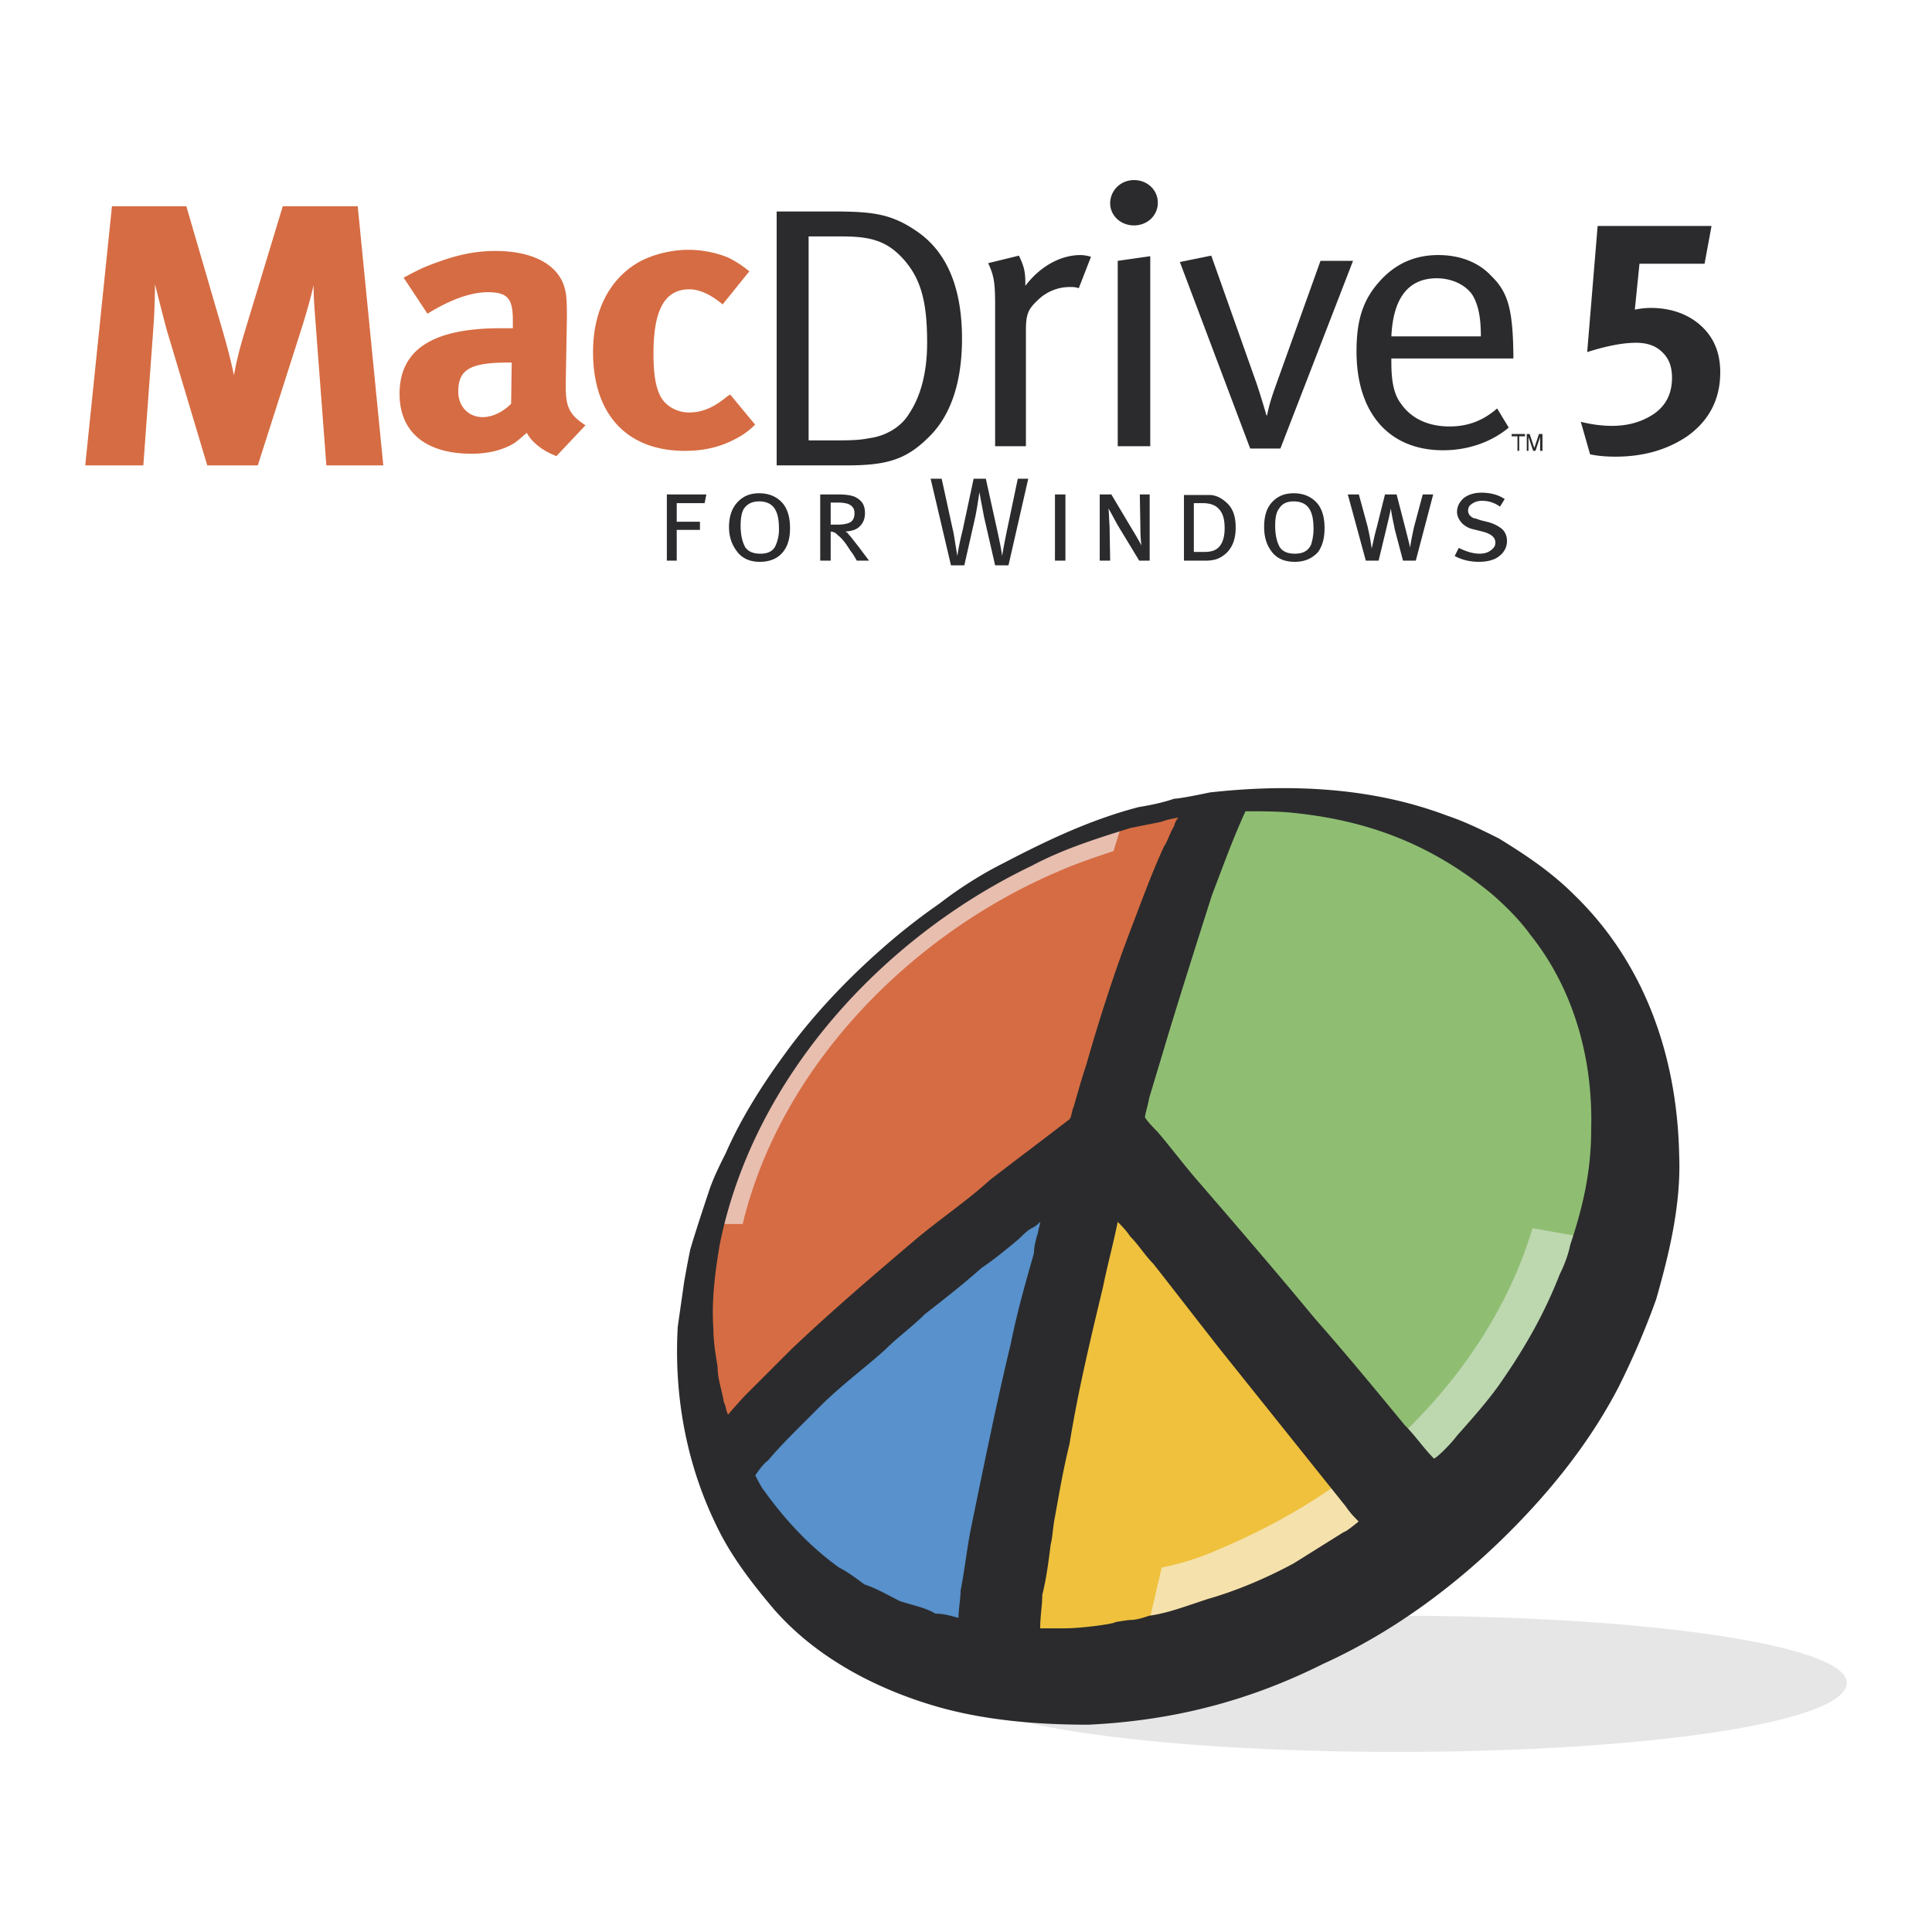
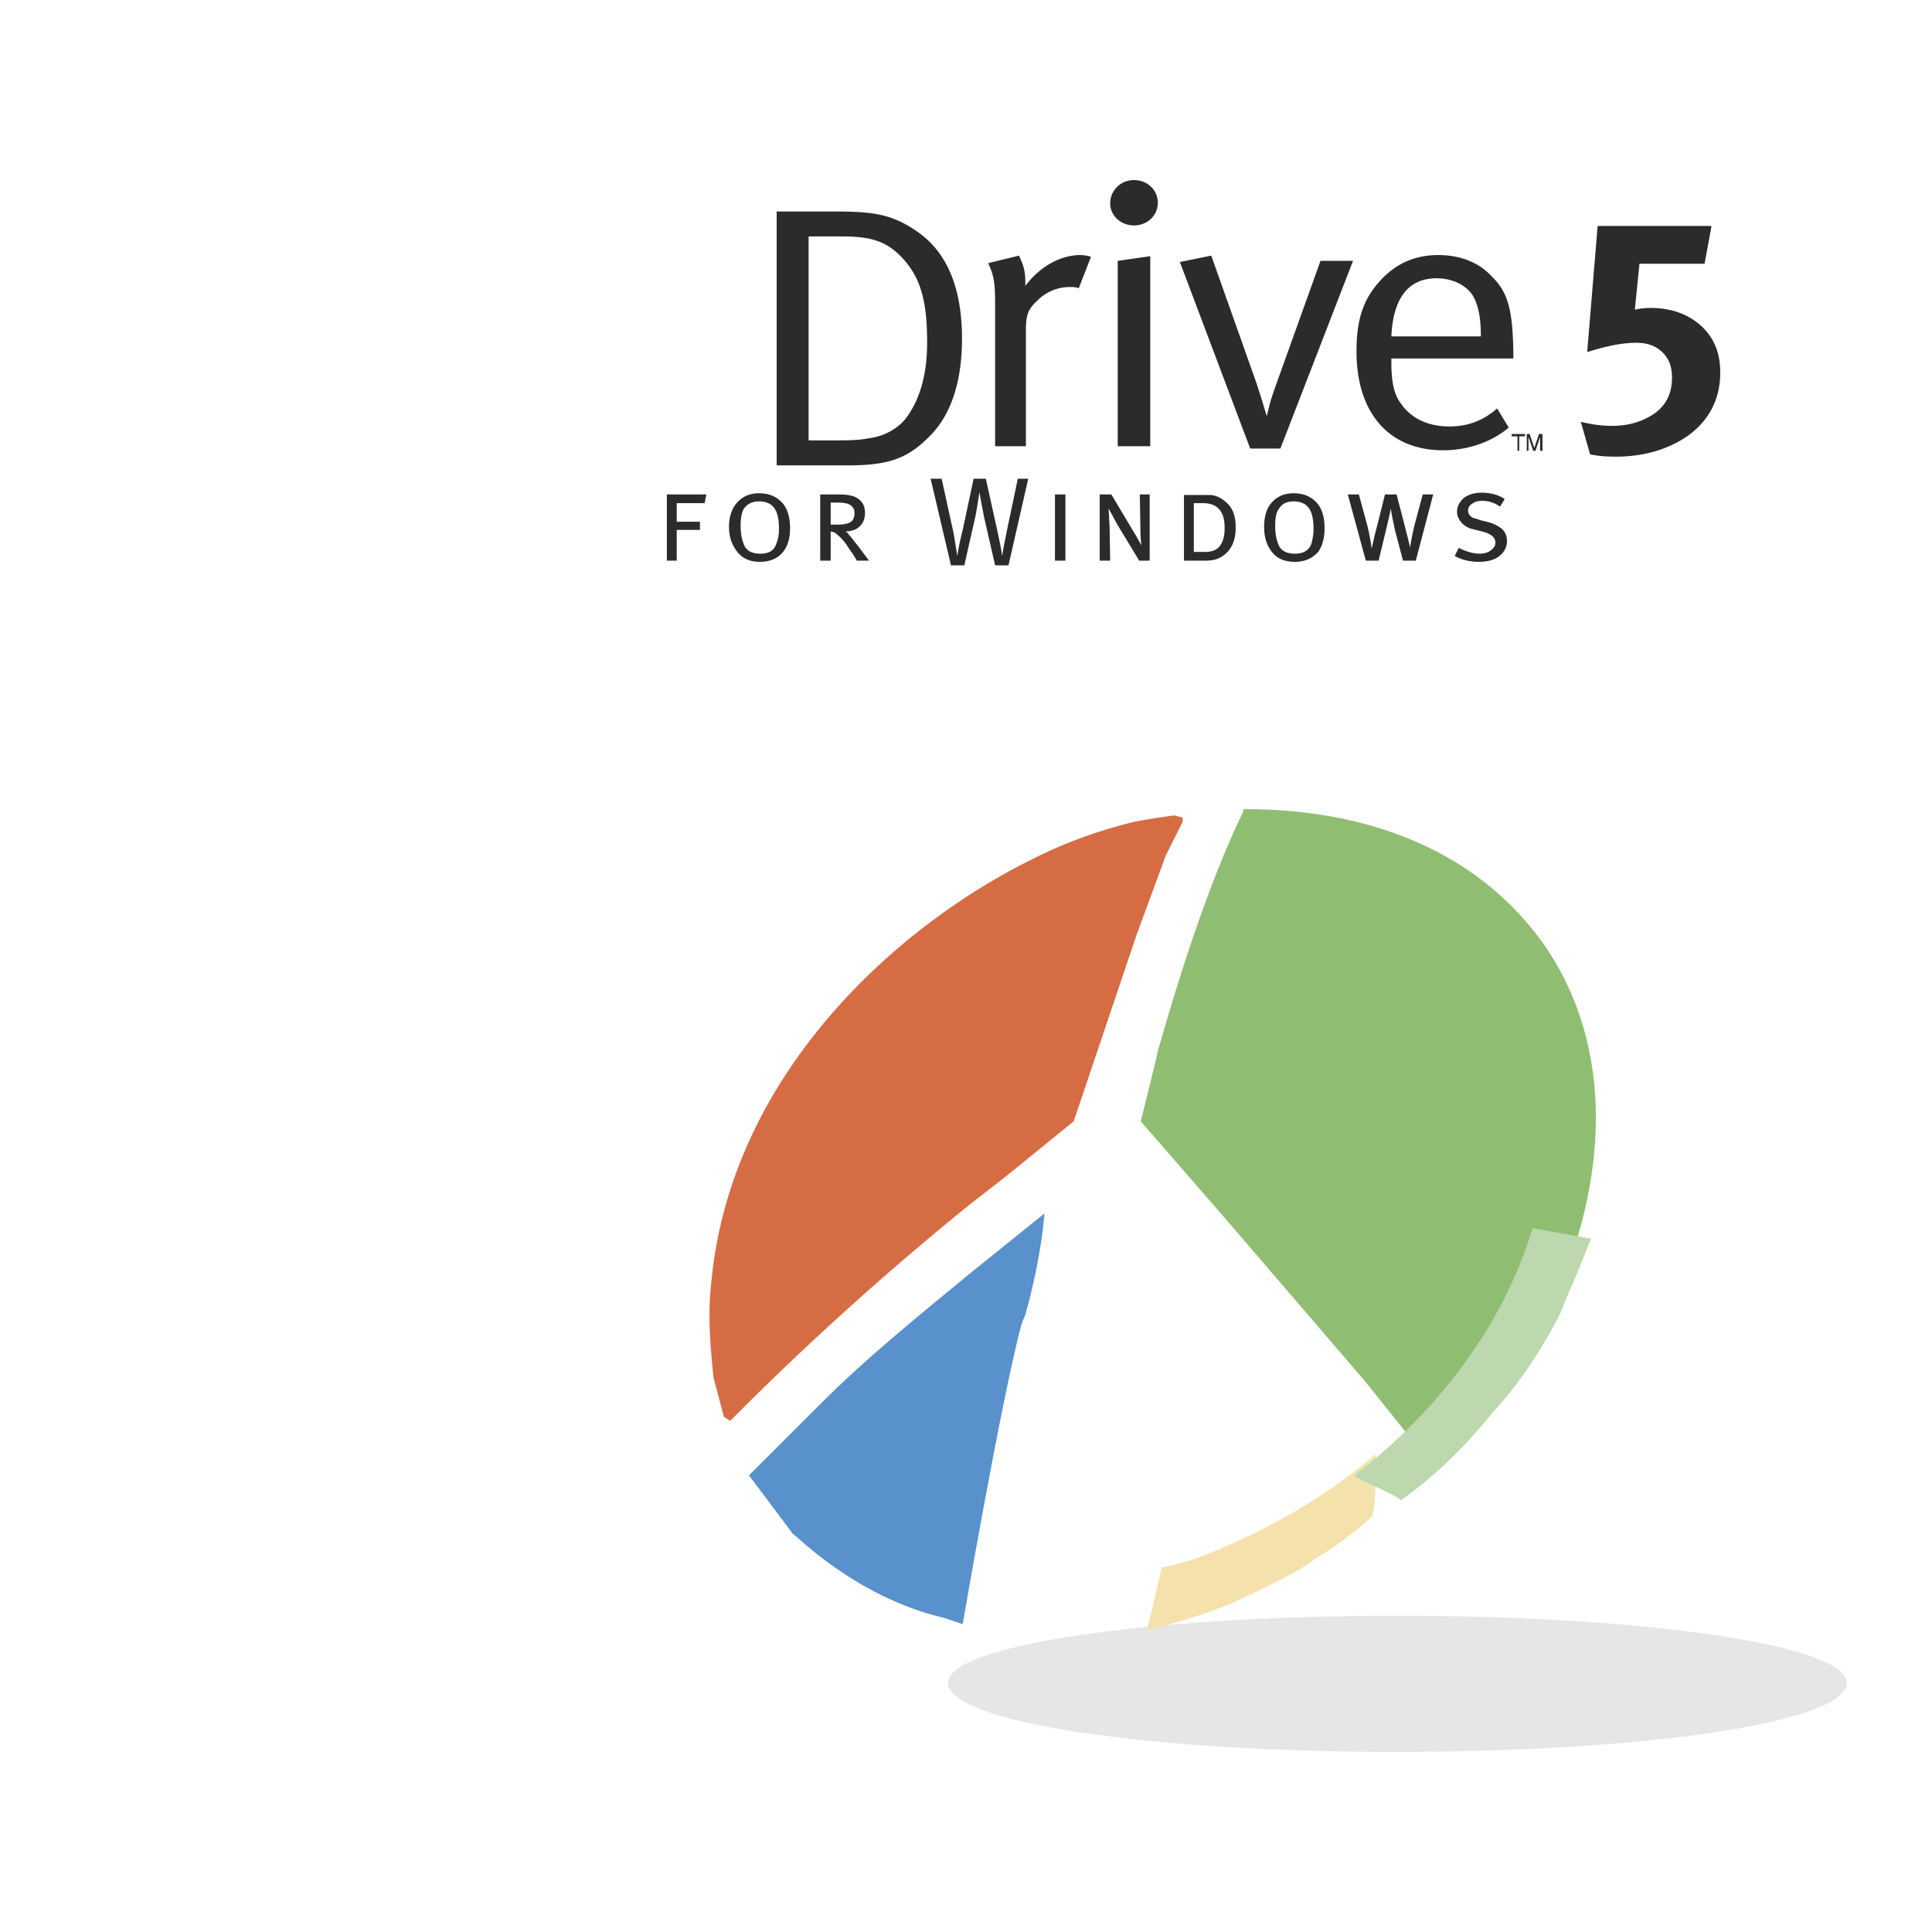
<svg xmlns="http://www.w3.org/2000/svg" width="2500" height="2500" viewBox="0 0 192.756 192.756">
  <g fill-rule="evenodd" clip-rule="evenodd">
    <path fill="#fff" d="M0 0h192.756v192.756H0V0z" />
    <path d="M184.252 167.891c0-3.762-20.066-6.688-44.939-6.688-24.664 0-44.729 2.926-44.729 6.688 0 3.973 20.064 6.898 44.729 6.898 24.873 0 44.939-2.926 44.939-6.898z" fill="#e6e6e7" />
    <path d="M153.945 94.108c-6.271-8.779-16.723-13.377-29.682-13.377h-.209v.209c-3.553 7.315-6.479 16.722-8.568 24.036 0 .211-1.674 6.898-1.674 6.898l8.361 9.615 14.004 16.303 6.689 8.361.836-.209 3.971-4.391a46.74 46.74 0 0 0 8.779-15.258c4.39-12.121 3.554-23.617-2.507-32.187z" fill="#8fbe72" />
    <path d="M117.994 81.567l-.836-.209s-3.346.418-4.809.836c-3.135.836-6.061 1.881-8.986 3.344-14.214 6.897-30.517 21.948-32.398 42.43-.418 3.553 0 7.107.209 9.406l1.044 3.971.627.418.627-.627a298.874 298.874 0 0 1 23.201-20.9l3.762-2.928 6.689-5.434 6.27-18.603 1.465-3.971 1.463-3.972 1.672-3.344v-.417z" fill="#d66c43" />
    <path d="M104.199 121.072l-7.525 6.061c-4.807 3.973-10.033 8.152-14.84 12.959l-7.106 7.107 4.39 5.852c0-.209 6.062 6.271 15.049 8.361l1.881.627s3.762-21.947 5.854-29.889l.418-1.045c1.67-6.062 1.879-10.033 1.879-10.033z" fill="#5891cb" />
-     <path d="M135.76 151.588l-23.828-30.516-1.254.627c-2.508 9.197-4.18 18.393-5.434 27.172l-.836 3.971c-.627 3.137-1.254 10.033-1.254 10.033h4.598l8.152-1.254c.209 0 9.613-3.135 9.613-3.135 5.645-2.719 10.242-6.062 10.242-6.062v-.836h.001z" fill="#efc13d" />
    <path d="M137.223 145.109c-4.598 3.971-10.033 7.105-15.467 9.404-1.881.836-3.762 1.465-5.852 1.883l-1.463 6.27c3.135-.836 6.896-1.881 9.822-3.344 2.09-1.045 5.018-2.299 6.898-3.762 2.09-1.256 3.762-2.51 5.643-4.182.419-.208.628-5.851.419-6.269z" fill="#f5e1ac" />
    <path d="M152.9 122.535c-2.928 9.824-9.615 18.393-17.768 24.664.209.418 4.6 2.09 4.6 2.508 3.553-2.508 6.479-5.434 9.195-8.779 2.51-2.717 4.6-5.852 6.271-8.986.627-1.045 1.045-2.51 1.672-3.764.627-1.463 1.254-3.135 1.881-4.598l-5.851-1.045z" fill="#bdd7af" />
-     <path d="M74.1 122.117c3.762-15.676 16.722-28.845 31.353-35.115 1.881-.836 3.762-1.463 5.643-2.09l.836-2.717c-3.135.836-6.27 2.299-9.404 3.762-2.092 1.045-4.182 2.299-6.062 3.763a62.346 62.346 0 0 0-6.062 4.18c-3.553 2.927-7.107 6.688-9.824 10.241-2.299 2.928-4.18 6.271-5.853 9.615-.418 1.045-1.045 2.299-1.463 3.344l-1.881 5.018H74.1v-.001z" fill="#e8beaf" />
-     <path d="M167.531 115.219c-.209-10.031-3.553-19.229-10.451-25.917-2.299-2.299-4.807-3.972-7.525-5.644-1.672-.836-3.344-1.672-5.225-2.299-7.734-2.926-16.094-3.135-23.619-2.299 0 0-2.926.627-3.553.627-1.254.418-2.299.627-3.555.836-4.807 1.254-9.195 3.344-13.586 5.643-2.09 1.045-4.389 2.508-6.27 3.972a62.808 62.808 0 0 0-5.852 4.599c-3.553 3.135-6.898 6.688-9.615 10.452-2.299 3.135-4.39 6.479-5.853 9.822-.627 1.254-1.254 2.508-1.672 3.762-.627 1.883-1.254 3.764-1.881 5.854a99.98 99.98 0 0 0-.627 3.344l-.627 4.391c-.418 7.314 1.045 14.004 3.762 19.646 1.463 3.135 3.553 5.854 5.853 8.57 4.389 5.016 10.66 8.152 16.721 9.824 4.598 1.254 9.616 1.672 14.631 1.672 8.779-.418 16.303-2.508 23.41-6.062 6.898-3.135 13.168-7.732 18.602-13.168 4.391-4.389 8.152-9.195 10.869-14.422a79.52 79.52 0 0 0 3.764-8.779c1.254-4.391 2.508-9.407 2.299-14.424zm-94.894 25.918c-.209-.418-.209-.836-.418-1.254-.208-1.254-.627-2.299-.627-3.553-.209-1.254-.417-2.508-.417-3.762-.209-2.928.208-5.854.626-8.361 3.345-16.721 16.303-30.726 31.145-37.832 3.135-1.672 6.479-2.717 9.822-3.762l3.137-.627c.418-.208 1.672-.418 1.672-.418-.209.209-.418.627-.418.836-.418.627-.627 1.463-1.045 2.09-1.254 2.717-2.301 5.644-3.346 8.361-1.672 4.39-3.135 8.987-4.389 13.376-.418 1.256-.836 2.719-1.254 4.182-.209.418-.209 1.045-.418 1.254-2.717 2.09-5.225 3.971-7.943 6.061-2.299 2.092-4.807 3.764-7.315 5.854-4.181 3.553-8.361 7.105-12.541 11.078l-4.39 4.389c-.627.625-1.881 2.088-1.881 2.088zm30.517-16.094c-.836 2.926-1.672 5.854-2.301 8.988-1.463 6.061-2.717 12.332-3.971 18.393-.417 2.09-.626 4.18-1.044 6.271 0 .836-.209 1.881-.209 2.717-.836-.209-1.463-.418-2.299-.418-1.045-.627-2.299-.836-3.553-1.254-1.254-.627-2.299-1.254-3.553-1.672-.836-.627-1.672-1.254-2.508-1.672-2.926-2.092-5.434-4.809-7.525-7.734-.208-.209-.836-1.463-.836-1.463s.836-1.254 1.254-1.463c1.045-1.254 2.299-2.51 3.553-3.764l1.672-1.672c2.091-2.09 4.39-3.762 6.48-5.643 1.254-1.254 2.717-2.299 3.971-3.553 1.881-1.465 3.762-2.928 5.643-4.6 1.254-.836 2.508-1.881 3.762-2.926.418-.418.838-.836 1.256-1.045s.627-.418.836-.627c0 .209-.209.836-.209 1.045-.21.629-.419 1.465-.419 2.092zm30.934 27.799a6880.38 6880.38 0 0 0-5.016 3.137c-2.719 1.463-5.645 2.717-8.57 3.553l-1.881.627c-1.254.418-2.508.836-3.973 1.045-.627.209-1.254.418-1.881.418-.209 0-1.463.209-1.463.209-.209.209-3.553.627-5.016.627h-2.508c0-1.254.209-2.299.209-3.344.418-1.672.627-3.346.836-5.018.209-.836.209-1.672.418-2.717.418-2.299.836-4.807 1.463-7.314.836-5.227 2.09-10.451 3.344-15.678.418-2.09 1.045-4.389 1.463-6.479.418.418.836.836 1.254 1.463.836.836 1.465 1.881 2.301 2.717 2.299 2.926 4.389 5.645 6.688 8.57l10.033 12.541 2.508 3.135c.418.627.836 1.045 1.254 1.463 0 0-1.254 1.045-1.463 1.045zm24.664-40.131c0 4.18-.836 7.734-2.09 11.496-.209 1.045-.627 2.09-1.045 2.926-1.463 3.764-3.344 7.107-5.645 10.451-1.254 1.881-2.926 3.762-4.598 5.643-.627.838-1.881 2.092-2.299 2.301-1.045-1.045-1.881-2.301-2.926-3.346-2.928-3.553-5.854-7.105-8.988-10.66-3.973-4.807-7.943-9.404-11.914-14.004-1.254-1.463-2.508-3.135-3.762-4.598-.209-.209-1.045-1.045-1.254-1.463 0-.209.416-1.672.416-1.881.629-2.09 1.256-4.182 1.883-6.271 1.463-4.807 2.926-9.405 4.389-14.003 1.045-2.717 2.09-5.644 3.344-8.361 1.883 0 3.555 0 5.227.208 7.523.836 13.586 3.345 19.229 7.943 1.463 1.254 2.926 2.717 3.973 4.181 4.179 5.225 6.269 12.122 6.06 19.438z" fill="#2b2b2d" />
-     <path d="M11.17 20.576h7.42l3.769 12.927c.521 1.855.695 2.609.985 3.942.231-1.333.521-2.493.985-4.058l3.884-12.812h7.478l2.55 25.854H32.56l-1.043-13.797c-.116-1.623-.232-2.782-.232-4.174-.348 1.507-.58 2.261-1.043 3.826L25.721 46.43h-5.043L16.62 32.865c-.348-1.275-1.159-4.521-1.159-4.521a62.79 62.79 0 0 1-.174 4.58l-.986 13.506H8.504l2.666-25.854zM40.271 27.706c1.391-.753 1.971-1.043 3.42-1.565 2.087-.754 3.826-1.102 5.739-1.102 3.536 0 5.971 1.217 6.782 3.304.29.812.348 1.391.348 3.42l-.116 6.435v.348c0 2.029.348 2.84 1.971 3.884l-2.898 3.072c-1.275-.464-2.435-1.333-2.957-2.319-.812.696-.869.754-1.275 1.043-1.043.638-2.493 1.043-4.232 1.043-4.638 0-7.188-2.203-7.188-5.97 0-4.464 3.362-6.551 10.086-6.551h1.217v-.754c0-2.145-.463-2.84-2.492-2.84-1.739 0-3.768.753-6.029 2.145l-2.376-3.593zm10.782 8.463h-.232c-3.826 0-5.101.638-5.101 2.898 0 1.507 1.043 2.551 2.435 2.551.985 0 2.029-.522 2.841-1.333l.057-4.116zM74.762 27.068l-2.667 3.304c-1.101-.928-2.26-1.507-3.304-1.507-2.435 0-3.594 1.971-3.594 6.435 0 2.492.348 4 1.102 4.812.579.637 1.507 1.043 2.435 1.043 1.275 0 2.435-.464 3.768-1.565l.348-.231 2.493 3.014c-.812.754-1.16.986-1.913 1.391-1.507.812-3.13 1.218-5.101 1.218-5.797 0-9.16-3.652-9.16-9.854 0-4.406 1.855-7.305 4.29-8.812 1.392-.87 3.42-1.392 5.217-1.392 1.391 0 2.84.29 4.058.812.753.405 1.159.637 2.028 1.332z" fill="#d66c43" />
    <path d="M77.487 21.098h5.392c4.058 0 5.971.174 8.579 1.971 3.072 2.087 4.521 5.739 4.521 10.725 0 4.521-1.217 7.594-3.014 9.507-2.377 2.493-4.29 3.13-8.463 3.13h-7.015V21.098zm3.188 2.492v20.347h2.898c1.681 0 2.319-.058 3.247-.232 1.623-.232 3.13-1.159 3.883-2.435 1.275-1.913 1.797-4.406 1.797-7.072 0-3.826-.522-6.261-2.319-8.29-1.739-1.971-3.478-2.319-6.26-2.319h-3.246v.001zM98.588 26.257l3.072-.753c.463.985.639 1.507.639 2.725v.29c1.447-1.913 3.477-3.072 5.506-3.072a3.79 3.79 0 0 1 1.043.174l-1.217 3.13c-.406-.116-.521-.116-.869-.116a4.56 4.56 0 0 0-3.246 1.333c-.928.87-1.16 1.391-1.16 2.957v11.594h-3.072V30.373c-.001-2.145-.116-2.899-.696-4.116zM111.516 26.025l3.246-.464v18.956h-3.246V26.025zm1.623-8.058c1.332 0 2.377.985 2.377 2.261s-1.045 2.261-2.377 2.261c-1.334 0-2.377-.985-2.377-2.203 0-1.275 1.043-2.319 2.377-2.319zM117.717 26.141l3.131-.638 4.521 12.753c.406 1.217.754 2.377.986 3.188h.057c.232-1.102.465-1.855.928-3.13l4.406-12.29h3.246l-7.246 18.724h-3.014l-7.015-18.607zM149.369 40.749l1.158 1.913c-1.738 1.449-4.057 2.261-6.551 2.261-5.391 0-8.637-3.71-8.637-9.855 0-3.13.639-5.159 2.318-7.014 1.566-1.739 3.479-2.608 5.855-2.608 2.086 0 4 .696 5.275 2.087 1.682 1.623 2.145 3.362 2.203 7.826v.406h-12.174v.406c0 1.797.232 3.131.928 4.058 1.102 1.623 2.898 2.319 4.869 2.319 1.858-.002 3.364-.582 4.756-1.799zm-10.551-7.188h8.928c0-2.029-.291-3.246-.869-4.174-.697-.985-2.029-1.623-3.537-1.623-2.783 0-4.348 1.913-4.522 5.797zM150.818 43.3h1.332v.232h-.578v1.449h-.174v-1.449h-.58V43.3zM153.658 44.981v-.986-.406l-.463 1.392h-.232l-.465-1.392v1.392h-.172V43.3h.289l.463 1.391.465-1.391h.348v1.681h-.233zM66.531 55.937v-6.608h3.942l-.174.869h-2.782v1.855h2.318v.812h-2.318v3.072h-.986zM77.719 52.807a3.87 3.87 0 0 1-.29 1.507c-.232.638-.754.928-1.565.928-.753 0-1.217-.232-1.507-.638-.29-.521-.464-1.217-.464-2.145 0-.812.116-1.392.348-1.739.348-.464.812-.696 1.507-.696.753 0 1.333.29 1.623.87.232.405.348 1.043.348 1.913zm-4.058 2.376c.521.58 1.217.87 2.145.87 1.043 0 1.797-.348 2.319-.986.463-.58.696-1.333.696-2.376s-.232-1.855-.696-2.435c-.58-.696-1.392-1.043-2.377-1.043-.927 0-1.623.29-2.203.928-.522.58-.812 1.392-.812 2.435.001 1.1.349 1.912.928 2.607zM84.559 50.256c.464.174.696.464.696.928 0 .406-.116.696-.348.87s-.696.29-1.391.29h-.638V50.14h.753c.407 0 .697.058.928.116zm-1.681 5.681v-2.898c.231 0 .521.116.695.348.406.29.812.812 1.275 1.565.29.348.464.695.638.985h1.217l-1.043-1.391c-.464-.58-.753-.986-.985-1.217a.594.594 0 0 0-.348-.29c.638-.058 1.102-.174 1.449-.522.348-.348.521-.753.521-1.333 0-.696-.232-1.16-.812-1.507-.348-.232-.985-.348-1.855-.348h-1.797v6.608h1.045zM94.878 56.401l-2.029-8.638h1.101l1.102 5.043c.116.406.232 1.333.463 2.667.116-.812.29-1.623.522-2.55l1.102-5.16h1.217l1.102 4.985c.291 1.333.465 2.203.521 2.725.117-.695.291-1.623.521-2.725l1.045-4.985h1.043l-1.971 8.638h-1.334l-1.102-4.812c-.174-.928-.348-1.797-.463-2.493-.117.754-.232 1.565-.406 2.436l-1.102 4.869h-1.332zM105.254 49.329h1.043v6.608h-1.043v-6.608zM109.719 55.937v-6.608h1.158l2.145 3.594c.291.463.58.985.871 1.507-.059-.29-.117-.87-.117-1.797l-.057-3.304h.984v6.608h-1.043l-2.145-3.536c-.232-.406-.521-.985-.928-1.681.057.348.057.985.115 1.797l.059 3.42h-1.042zM121.602 50.778c.406.406.58 1.043.58 1.913 0 1.333-.465 2.145-1.391 2.318-.232.058-.523.058-.871.058h-.811v-4.87h.869c.696.001 1.276.175 1.624.581zm-1.565 5.159c.348 0 .637 0 .926-.058.523-.058 1.045-.348 1.508-.812.58-.637.812-1.449.812-2.435 0-1.16-.291-1.971-.986-2.551-.463-.406-.928-.638-1.506-.696h-2.668v6.551h1.914v.001zM131.051 52.807c0 .58-.115 1.102-.232 1.507-.289.638-.811.928-1.623.928-.754 0-1.217-.232-1.508-.638-.289-.521-.463-1.217-.463-2.145 0-.812.115-1.392.406-1.739.289-.464.754-.696 1.449-.696.754 0 1.332.29 1.623.87.233.405.348 1.043.348 1.913zm-4.059 2.376c.521.58 1.219.87 2.203.87.986 0 1.74-.348 2.318-.986.406-.58.639-1.333.639-2.376s-.232-1.855-.695-2.435c-.58-.696-1.393-1.043-2.377-1.043-.928 0-1.623.29-2.203.928-.521.58-.754 1.392-.754 2.435 0 1.1.289 1.912.869 2.607zM136.268 55.937l-1.797-6.608h1.102l.869 3.188c.115.522.291 1.275.406 2.203.115-.406.232-1.102.521-2.145l.811-3.246h1.16l.869 3.362c.291 1.159.465 1.797.465 1.971.057-.348.174-1.043.404-2.087l.871-3.246h1.043l-1.738 6.608h-1.275l-.812-3.072c-.115-.58-.289-1.333-.406-2.145-.057.406-.23 1.102-.463 2.087l-.754 3.13h-1.276zM147.803 49.155c.928 0 1.74.231 2.32.637l-.465.754c-.58-.406-1.158-.58-1.797-.58-.406 0-.754.116-.984.29-.291.174-.406.406-.406.696s.174.58.58.753c.115 0 .289.058.578.174l.928.231c.58.174.986.406 1.334.696.289.29.463.696.463 1.16 0 .753-.404 1.333-1.102 1.739-.463.232-1.043.348-1.68.348-.871 0-1.682-.174-2.436-.58l.406-.812c.695.348 1.391.58 2.086.58.465 0 .812-.116 1.045-.29.348-.232.521-.464.521-.812 0-.522-.406-.87-1.275-1.102l-.928-.232a2.259 2.259 0 0 1-1.16-.638c-.289-.348-.463-.696-.463-1.102 0-.521.23-.985.695-1.391.466-.345 1.044-.519 1.74-.519zM158.354 35.126l1.043-12.58h11.363l-.695 3.768h-6.494l-.463 4.58a8.062 8.062 0 0 1 1.564-.174c1.973 0 3.652.58 4.928 1.682 1.391 1.217 2.029 2.782 2.029 4.753 0 2.667-1.102 4.812-3.305 6.377-1.971 1.333-4.348 2.029-7.131 2.029-.869 0-1.738-.058-2.549-.232l-.928-3.246c1.158.29 2.203.405 3.129.405 1.623 0 2.957-.405 4.117-1.159 1.275-.869 1.854-2.087 1.854-3.652 0-1.043-.289-1.913-.984-2.55-.639-.638-1.508-.928-2.609-.928-1.276 0-2.84.289-4.869.927z" fill="#2b2b2d" />
  </g>
</svg>